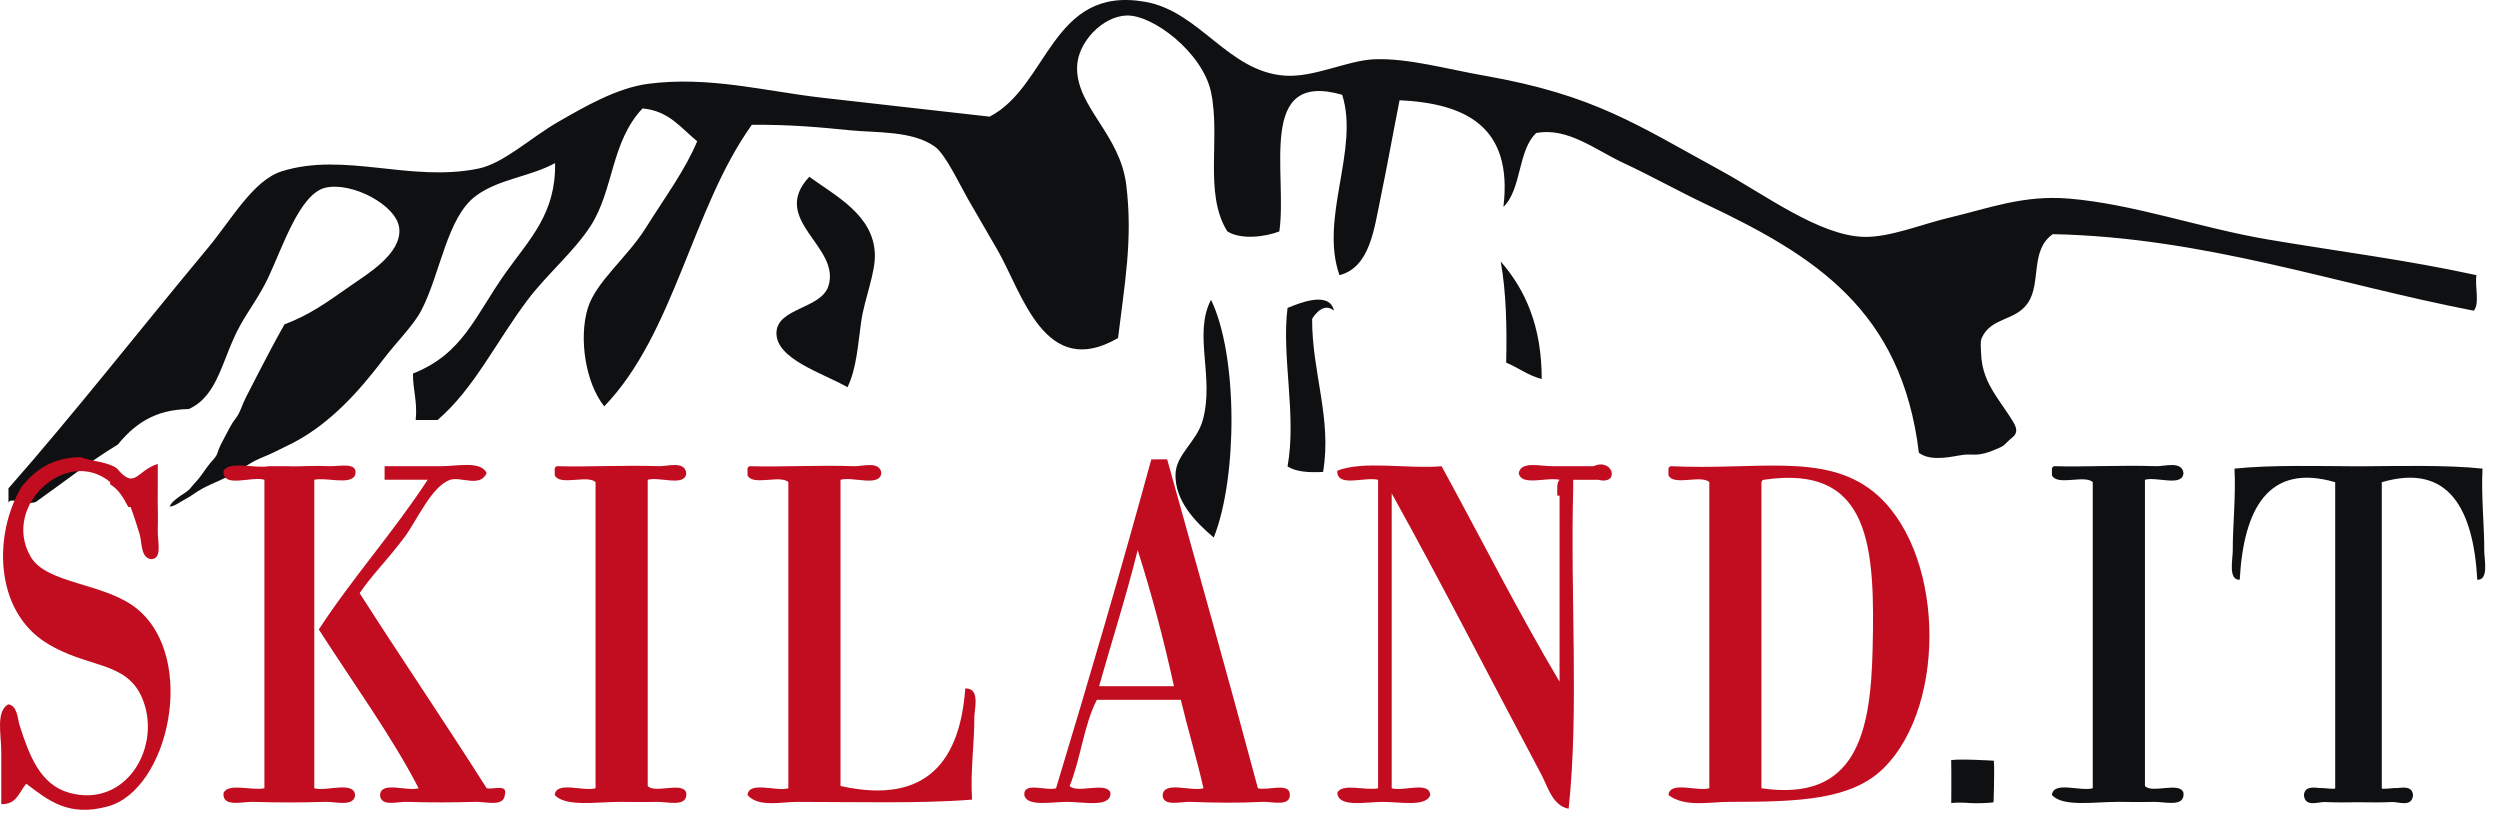
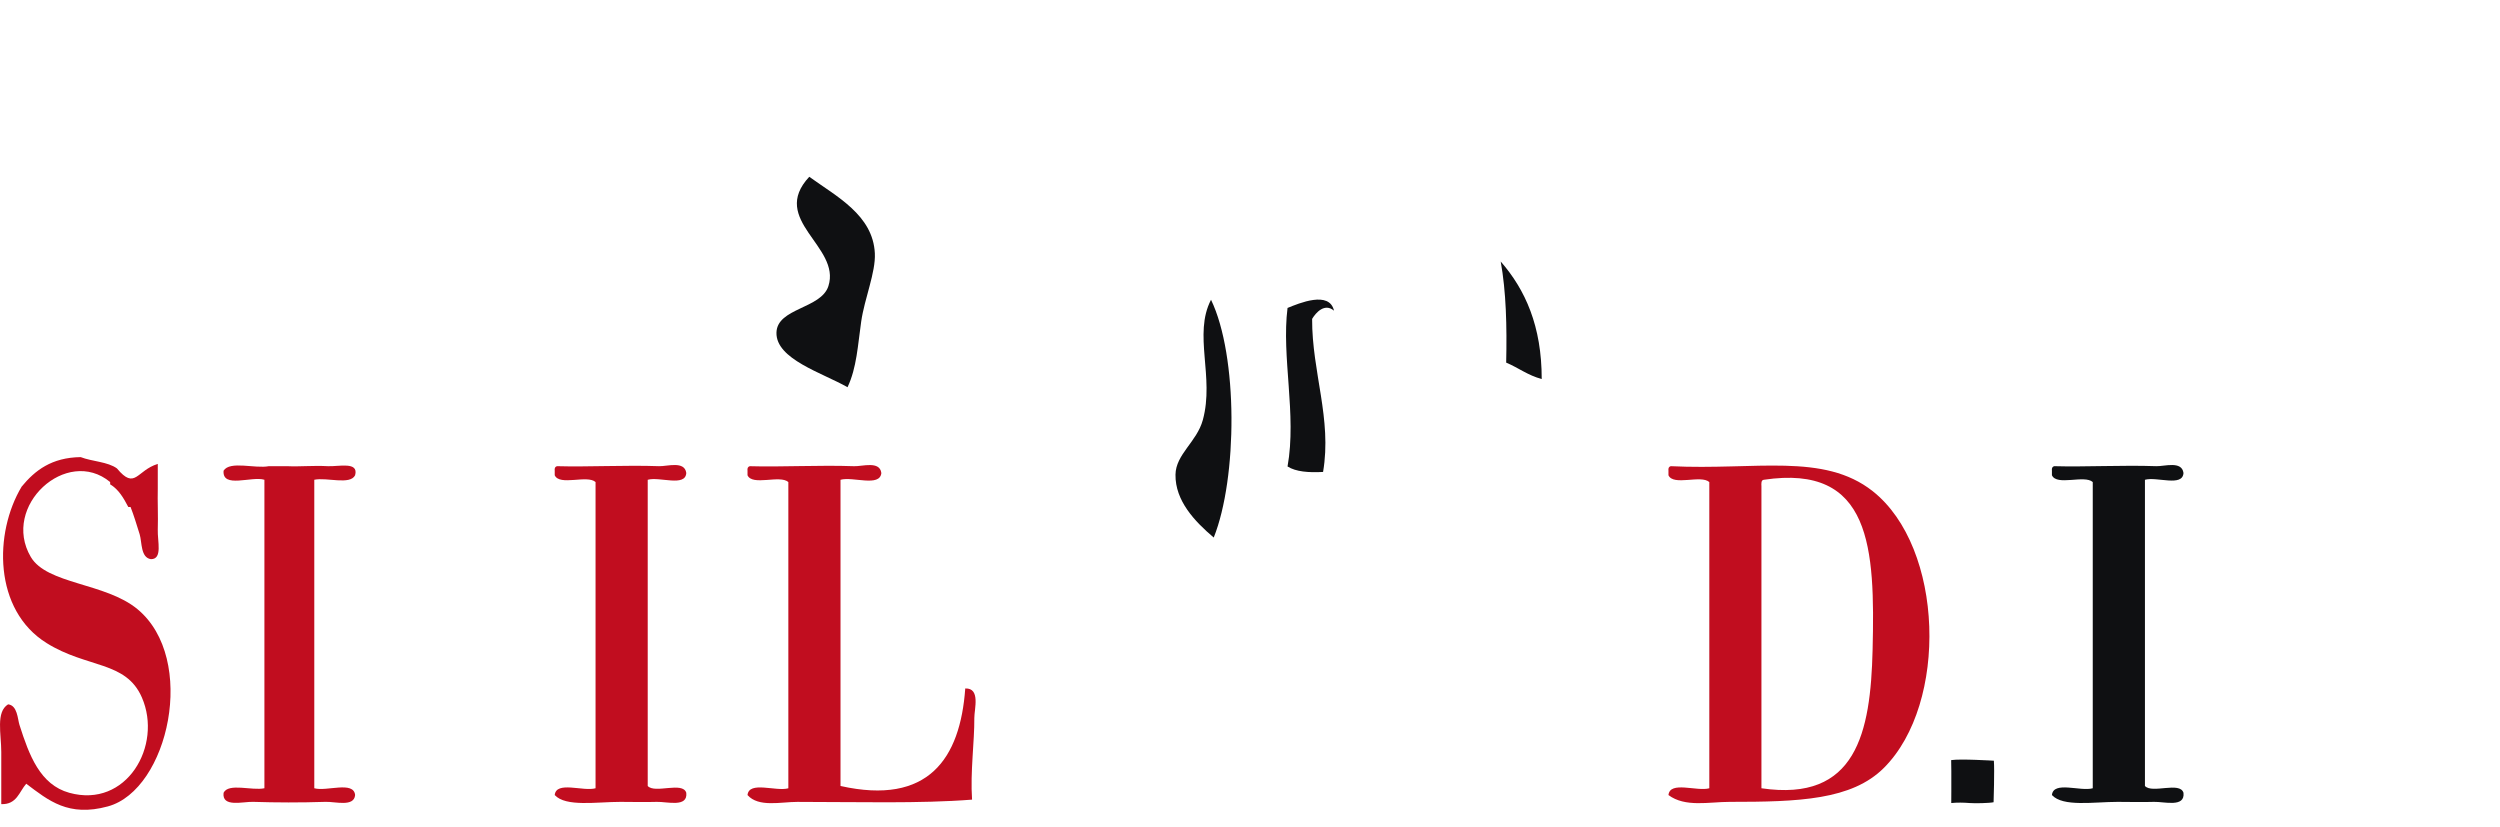
<svg xmlns="http://www.w3.org/2000/svg" height="42" viewBox="0 0 127 42" width="127">
  <g fill="none" fill-rule="evenodd">
    <g fill="#0f1012">
      <path d="m41.11 8.98c1.395 1.007 3.238 1.948 3.332 3.888.047.974-.522 2.281-.694 3.471-.172 1.191-.224 2.342-.694 3.332-1.278-.731-3.645-1.425-3.61-2.776.034-1.255 2.265-1.204 2.638-2.36.652-2.022-3.022-3.354-.972-5.554" />
      <path d="m76.236 13.284c1.25 1.434 2.085 3.283 2.083 5.97-.697-.182-1.185-.573-1.805-.833.042-1.847-.002-3.608-.278-5.137" />
      <path d="m61.52 15.228c1.377 2.847 1.347 9.057.138 12.079-.973-.824-1.961-1.871-1.943-3.193.013-1.036 1.085-1.667 1.388-2.777.6-2.19-.496-4.351.417-6.109" />
      <path d="m67.767 15.783c-.477-.407-.926.104-1.111.417-.012 2.709 1.015 5.077.556 7.775-.734.039-1.381-.008-1.805-.278.473-2.632-.315-5.565 0-8.053.583-.237 2.129-.893 2.36.139" />
-       <path d="m.43 24.808c3.306-3.756 6.65-8.03 10.136-12.218 1.195-1.436 2.295-3.431 3.748-3.888 3.183-1.001 6.534.576 9.996-.139 1.272-.263 2.652-1.569 4.026-2.36 1.364-.785 3.003-1.735 4.582-1.944 3.053-.403 5.919.363 8.747.694 2.71.316 5.483.613 8.608.972 2.995-1.54 3.141-6.681 7.914-5.831 2.772.493 4.194 3.544 7.08 3.749 1.492.106 3.197-.788 4.582-.833 1.707-.056 3.616.492 5.554.833 5.596.985 7.711 2.473 12.079 4.859 2.143 1.17 4.959 3.284 7.22 3.332 1.297.028 2.921-.643 4.304-.972 2.08-.495 3.791-1.167 6.109-.972 3.311.279 6.671 1.498 10.135 2.083 3.517.594 7.042 1.036 10.553 1.805-.09.559.18 1.476-.14 1.805-6.985-1.346-13.67-3.728-21.38-3.888-1.159.804-.586 2.457-1.251 3.471-.629.961-1.883.729-2.36 1.805-.082.185-.041.524-.036.724.006.218.028.434.069.647.072.369.204.721.381 1.052.338.636.801 1.203 1.172 1.818.192.316.27.586-.05.827-.145.107-.251.241-.386.358-.144.125-.327.175-.497.253-.311.142-.645.236-.989.246-.194.005-.394-.019-.587.008-.37.049-.707.133-1.078.154-.411.024-.849-.002-1.192-.256-.874-7.253-5.29-10.009-10.83-12.634-1.386-.657-2.768-1.432-4.165-2.083-1.439-.67-2.859-1.836-4.444-1.527-.938.867-.739 2.87-1.666 3.749.485-4.048-1.874-5.252-5.276-5.415-.304 1.521-.63 3.358-.972 4.998-.324 1.558-.542 3.496-2.082 3.888-1.023-2.908 1.022-6.391.139-9.163-4.368-1.256-2.767 3.987-3.193 6.942-.743.283-1.945.43-2.639 0-1.212-1.926-.333-4.734-.832-7.081-.425-1.994-2.951-3.944-4.305-3.888-1.213.05-2.482 1.365-2.499 2.638-.026 2.023 2.182 3.382 2.499 5.97.341 2.779-.087 5.025-.417 7.775-3.717 2.165-4.866-2.277-6.109-4.443-.444-.773-1.012-1.742-1.527-2.638-.425-.74-1.128-2.25-1.666-2.638-1.139-.822-2.996-.702-4.304-.833-1.539-.154-3.048-.296-4.998-.278-3.035 4.231-3.929 10.603-7.497 14.301-.95-1.184-1.307-3.459-.833-4.998.407-1.32 1.998-2.569 2.916-4.026 1.027-1.633 2.051-3.019 2.638-4.443-.821-.659-1.418-1.544-2.776-1.666-1.609 1.693-1.461 4.149-2.639 5.97-.852 1.317-2.21 2.446-3.193 3.749-1.592 2.108-2.728 4.525-4.582 6.109h-1.111c.098-.931-.142-1.523-.138-2.36 2.559-1.015 3.145-2.924 4.721-5.137 1.211-1.703 2.546-2.994 2.499-5.554-1.316.712-2.853.798-4.026 1.666-1.474 1.09-1.795 3.959-2.777 5.831-.399.761-1.257 1.594-1.944 2.499-1.216 1.602-2.639 3.174-4.426 4.141-.357.193-.738.364-1.11.553-.327.166-.672.277-.996.447-.29.152-.551.345-.831.515-.583.353-1.228.568-1.825.891-.306.165-.566.388-.879.545-.205.104-.524.358-.763.358.077-.201.273-.342.449-.477.155-.12.353-.221.498-.347.126-.109.216-.26.335-.379.311-.314.506-.683.79-1.022.164-.197.289-.283.363-.521.072-.232.185-.46.302-.672.202-.364.349-.717.605-1.045.25-.321.337-.71.518-1.061.217-.418.43-.838.646-1.257.429-.832.863-1.661 1.327-2.474 1.257-.474 2.087-1.071 3.332-1.944.865-.607 2.611-1.63 2.499-2.916-.104-1.189-2.403-2.392-3.749-2.083-1.316.303-2.192 3.063-2.916 4.582-.426.896-.959 1.603-1.388 2.36-.956 1.687-1.102 3.605-2.638 4.304-1.781.024-2.795.814-3.609 1.805-1.469.89-2.781 1.939-4.166 2.915-.517.195-1.466-.351-1.388.139" />
    </g>
    <g fill="#c10d1f" transform="translate(0 23.221)">
      <path d="m4.098 0c.581.226 1.379.234 1.844.576.929 1.118.989.103 2.073-.23v1.267c-.017.611.023 1.369 0 2.074-.019.591.253 1.497-.345 1.498-.534-.076-.451-.861-.576-1.267-.164-.529-.301-.974-.461-1.383h-.115c-.238-.453-.489-.894-.922-1.152v-.116c-2.207-1.829-5.546 1.224-4.033 3.802.819 1.396 3.792 1.311 5.415 2.651 3.064 2.525 1.583 9.184-1.497 10.024-2.006.547-3.012-.296-4.148-1.152-.36.408-.474 1.063-1.268 1.037v-2.65c0-.911-.286-2.029.346-2.42.477.053.484.747.576 1.037.496 1.558 1.049 3.045 2.535 3.457 2.903.805 4.749-2.394 3.687-4.84-.81-1.867-2.777-1.48-4.839-2.765-2.708-1.686-2.68-5.602-1.268-7.951.676-.821 1.518-1.477 2.996-1.497" />
-       <path d="m55.835 11.637h3.802c-.524-2.396-1.138-4.7-1.843-6.914-.587 2.37-1.31 4.606-1.959 6.914zm3.457-11.523c1.546 5.559 3.112 11.099 4.609 16.708.487.127 1.5-.272 1.613.23.121.754-.901.436-1.382.461-1.197.064-2.381.05-3.687 0-.439-.017-1.379.264-1.383-.345.073-.734 1.446-.168 2.075-.345-.349-1.534-.789-2.975-1.152-4.494h-4.264c-.658 1.262-.826 3.015-1.383 4.379.401.405 1.859-.245 2.074.345.031.775-1.369.461-2.19.461-.799 0-2.062.262-2.188-.345-.047-.7 1.115-.191 1.612-.345 1.671-5.513 3.297-11.069 4.84-16.708z" />
      <path d="m13.662.461h.922c.642.032 1.304-.041 2.074 0 .546.028 1.577-.253 1.382.46-.253.514-1.442.094-2.074.23v15.671c.629.178 2.001-.388 2.074.345-.053.621-1.006.33-1.498.346-1.32.042-2.478.038-3.687 0-.514-.017-1.593.3-1.497-.461.254-.514 1.442-.094 2.074-.23v-15.671c-.646-.2-2.153.462-2.074-.461.327-.518 1.598-.091 2.304-.23" />
-       <path d="m19.538.461h2.88c.817 0 2.006-.281 2.305.345-.318.755-1.31.176-1.844.345-.936.296-1.72 2.094-2.304 2.881-.865 1.165-1.713 1.993-2.305 2.88 2.128 3.326 4.336 6.572 6.453 9.91.342.08 1.086-.241.922.345-.063.619-.965.33-1.498.346-1.076.031-2.272.042-3.457 0-.485-.018-1.348.269-1.383-.346.042-.727 1.364-.172 1.959-.345-1.328-2.59-3.391-5.443-5.07-8.066 1.728-2.65 3.802-4.954 5.53-7.605h-2.189z" />
+       <path d="m19.538.461h2.88h-2.189z" />
      <path d="m34.863.806c-.042.727-1.364.172-1.959.346v15.555c.366.404 1.78-.244 1.959.346.086.764-.979.445-1.498.461-.603.019-1.274 0-1.843 0-1.219 0-2.776.268-3.342-.346.073-.733 1.446-.168 2.074-.345v-15.556c-.423-.383-1.827.214-2.074-.346v-.23c-.019-.134.025-.205.115-.23 1.567.046 3.463-.062 5.185 0 .411.015 1.3-.287 1.383.345" />
      <path d="m44.773.806c-.073.734-1.446.168-2.075.346v15.555c4.459.998 6.081-1.384 6.337-4.954.784-.031.458 1.054.461 1.498.01 1.199-.211 2.735-.115 4.149-2.623.208-5.905.115-8.872.115-.85 0-1.97.288-2.535-.346.073-.733 1.446-.168 2.074-.345v-15.556c-.423-.383-1.827.214-2.074-.346v-.23c-.019-.134.025-.205.115-.23 1.587.048 3.528-.064 5.3 0 .422.015 1.304-.284 1.383.345" />
-       <path d="m79.111 1.958c.001-.305-.043-.658.115-.806-.655-.15-1.959.348-2.075-.345.132-.619 1.063-.342 1.729-.345.695-.005 1.501.002 2.075 0 .99-.448 1.362.972.23.691h-1.267v.461c-.151 5.377.301 11.314-.232 16.247-.817-.142-1.072-1.147-1.382-1.729-2.563-4.802-5.032-9.657-7.606-14.287v14.979c.595.173 1.918-.381 1.959.345-.204.613-1.545.346-2.42.346-.886 0-2.246.305-2.304-.461.254-.514 1.442-.094 2.073-.23v-15.671c-.671-.172-2.109.42-2.073-.46 1.309-.533 3.606-.08 5.3-.23 1.994 3.652 3.888 7.405 5.992 10.946v-9.449z" />
      <path d="m89.481 1.497v15.326c4.815.709 5.546-2.808 5.647-7.029.124-5.176-.053-9.461-5.53-8.642-.135.02-.126.183-.116.345m-4.724 15.671c.073-.734 1.446-.168 2.075-.345v-15.555c-.424-.384-1.827.214-2.075-.346v-.231c-.018-.134.025-.205.115-.23 4.308.213 7.763-.697 10.256 1.266 3.632 2.864 3.849 10.786.576 14.058-1.638 1.638-4.332 1.729-7.836 1.729-1.053 0-2.259.29-3.111-.346" />
    </g>
    <g fill="#0f1012">
      <path d="m110.921 24.027c-.041.727-1.362.172-1.958.346v15.555c.364.404 1.779-.244 1.958.346.087.764-.979.445-1.498.461-.603.019-1.275 0-1.843 0-1.219 0-2.777.268-3.342-.346.073-.733 1.446-.168 2.074-.345v-15.556c-.423-.383-1.827.214-2.074-.346v-.23c-.019-.134.026-.205.115-.23 1.568.046 3.463-.062 5.186 0 .41.015 1.299-.287 1.382.345" />
-       <path d="m126.2 27.953c.008-1.199-.161-2.736-.089-4.148-1.864-.194-4.161-.128-6.299-.117-2.138-.01-4.435-.076-6.299.117.073 1.413-.096 2.95-.088 4.148.002.444-.248 1.529.353 1.498.196-3.571 1.438-5.953 4.85-4.955v15.555c-.024.009-.051.014-.078.02-.231 0-.499-.046-.728-.039-.39-.049-.75-.056-.783.366.06.629.736.33 1.058.345.559.027 1.139.021 1.714.011.574.01 1.154.016 1.714-.011.322-.014.998.284 1.058-.345-.032-.422-.392-.414-.783-.366-.227-.007-.495.039-.728.039-.027-.006-.053-.011-.077-.02v-15.555c3.413-.998 4.654 1.384 4.851 4.955.6.031.351-1.054.353-1.498" />
      <path d="m99.124 40.794c.296-.03.622-.025.93 0 .272.021.989.008 1.22-.04 0 0 .054-1.661.014-2.11 0 0-1.716-.105-2.169-.03 0 0 .006.171.008.555.001.347 0 .694 0 1.04z" />
    </g>
  </g>
</svg>